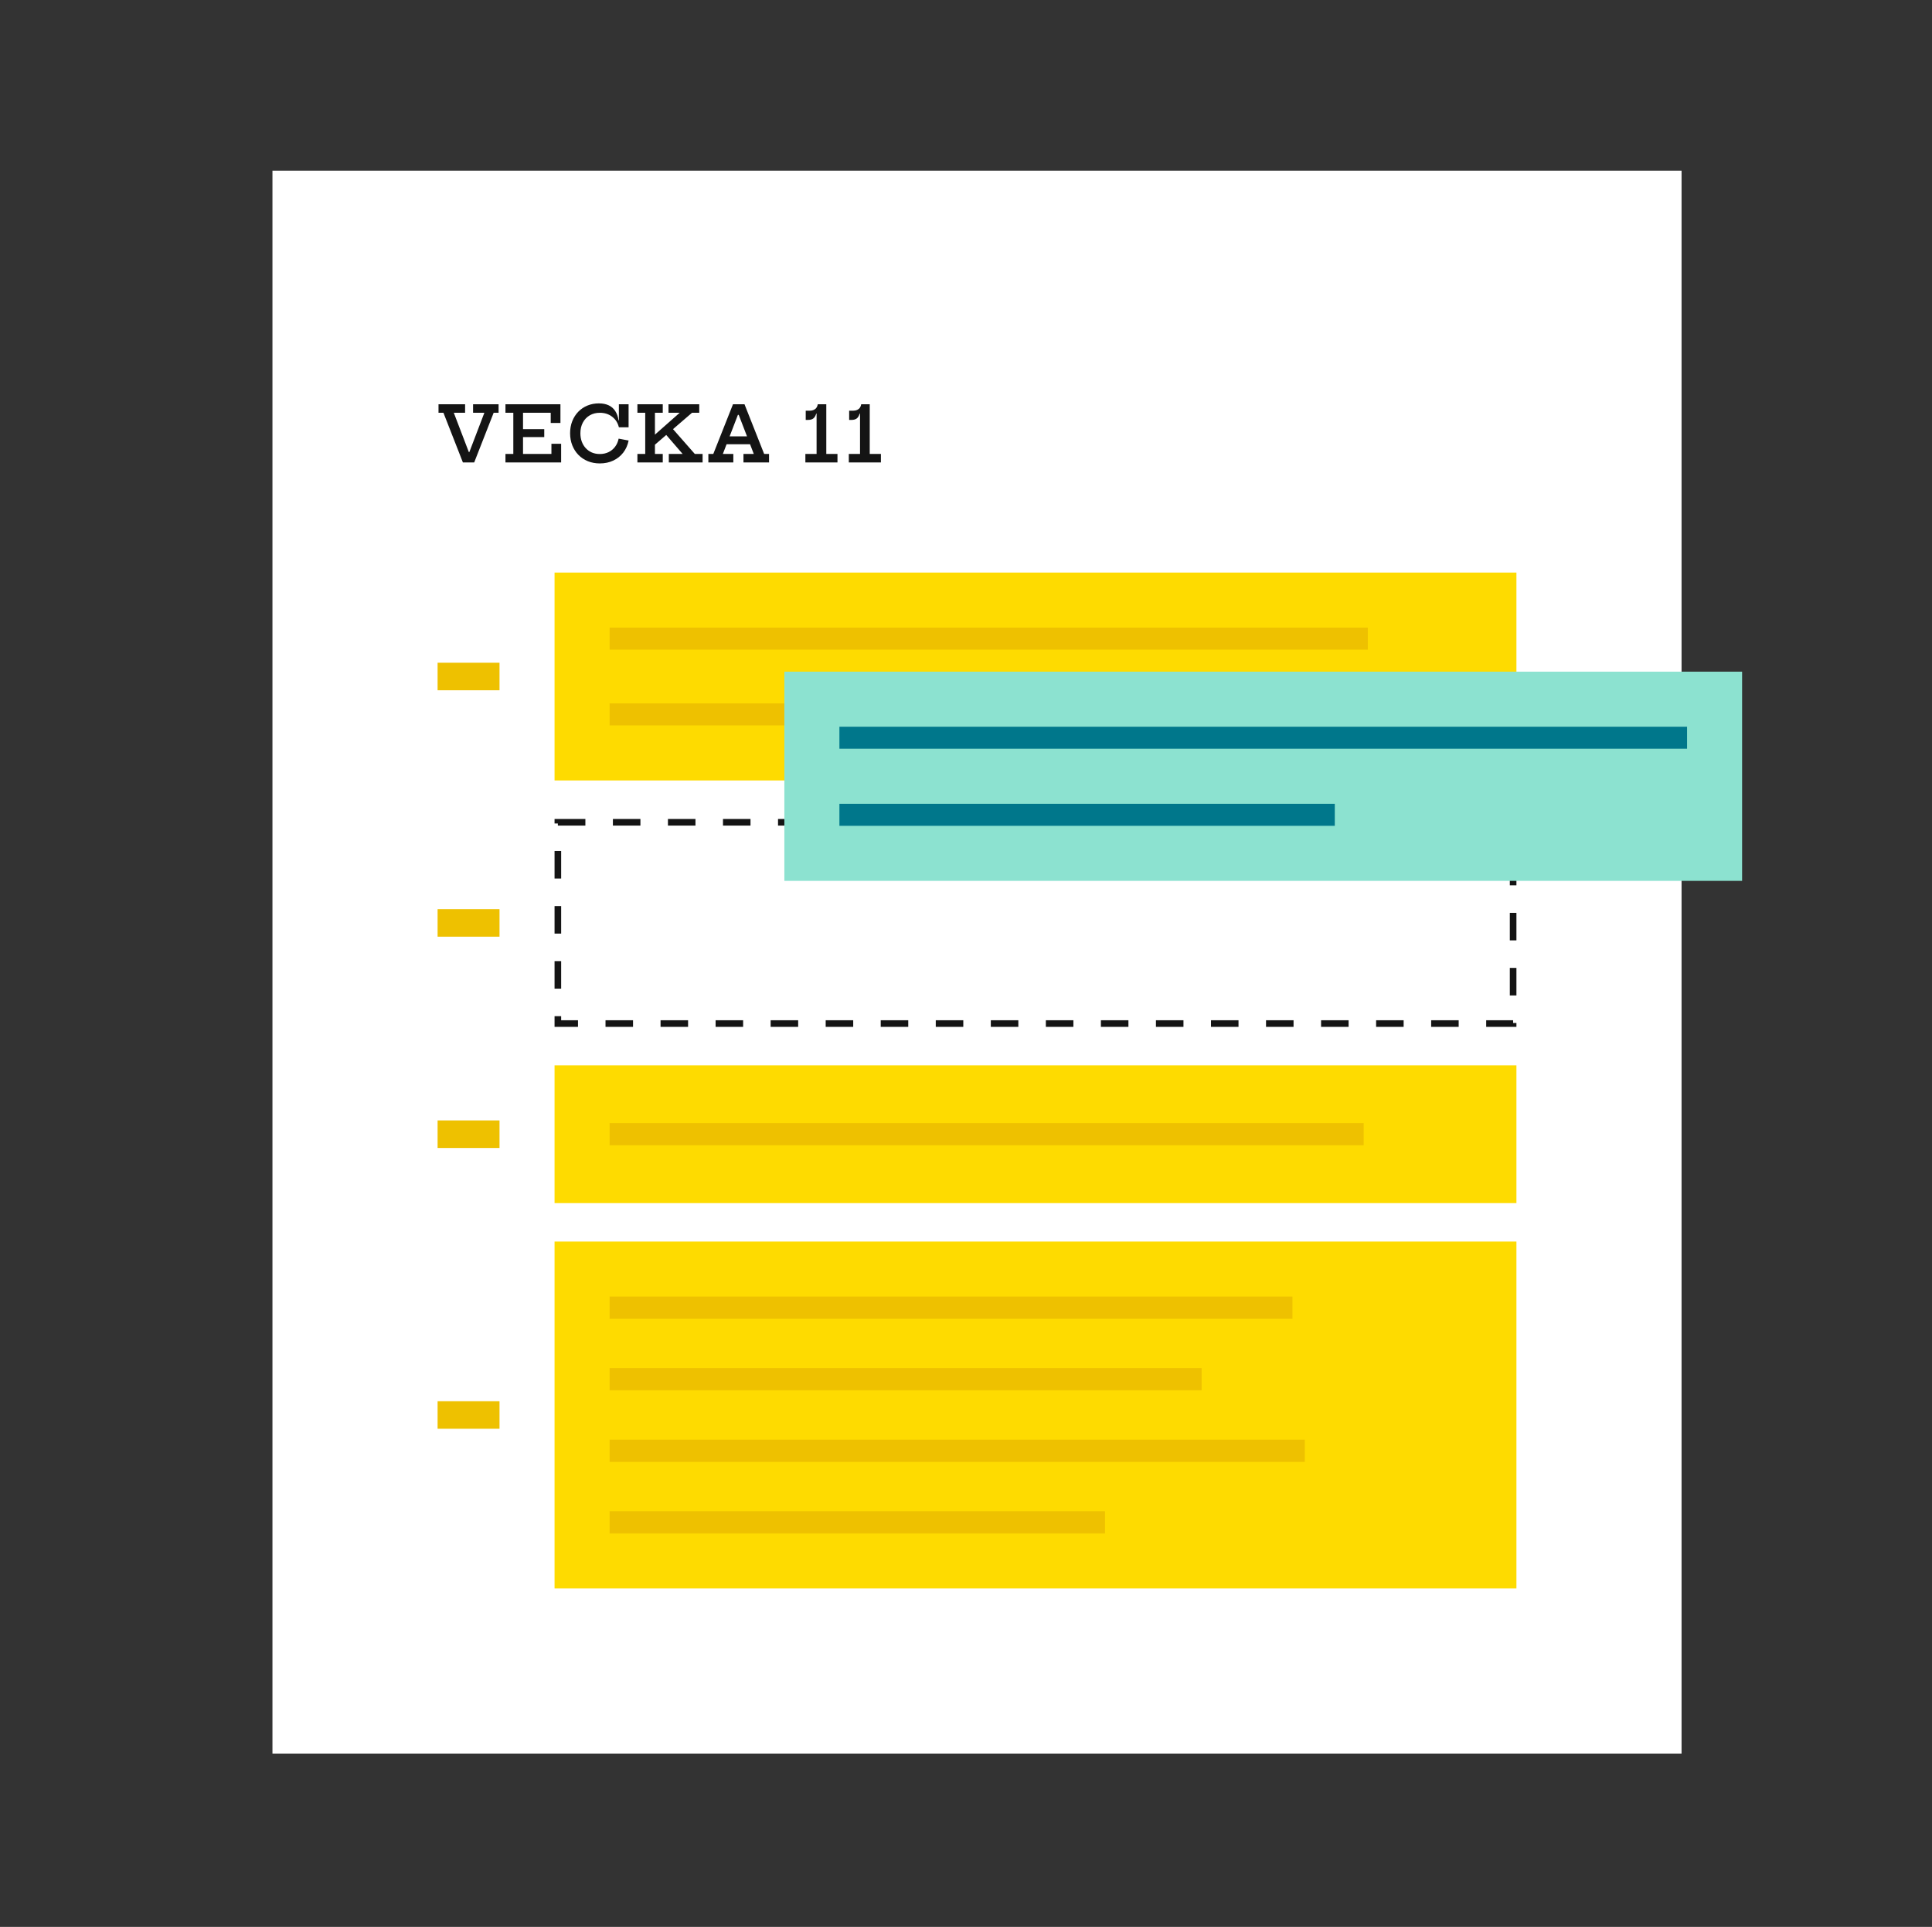
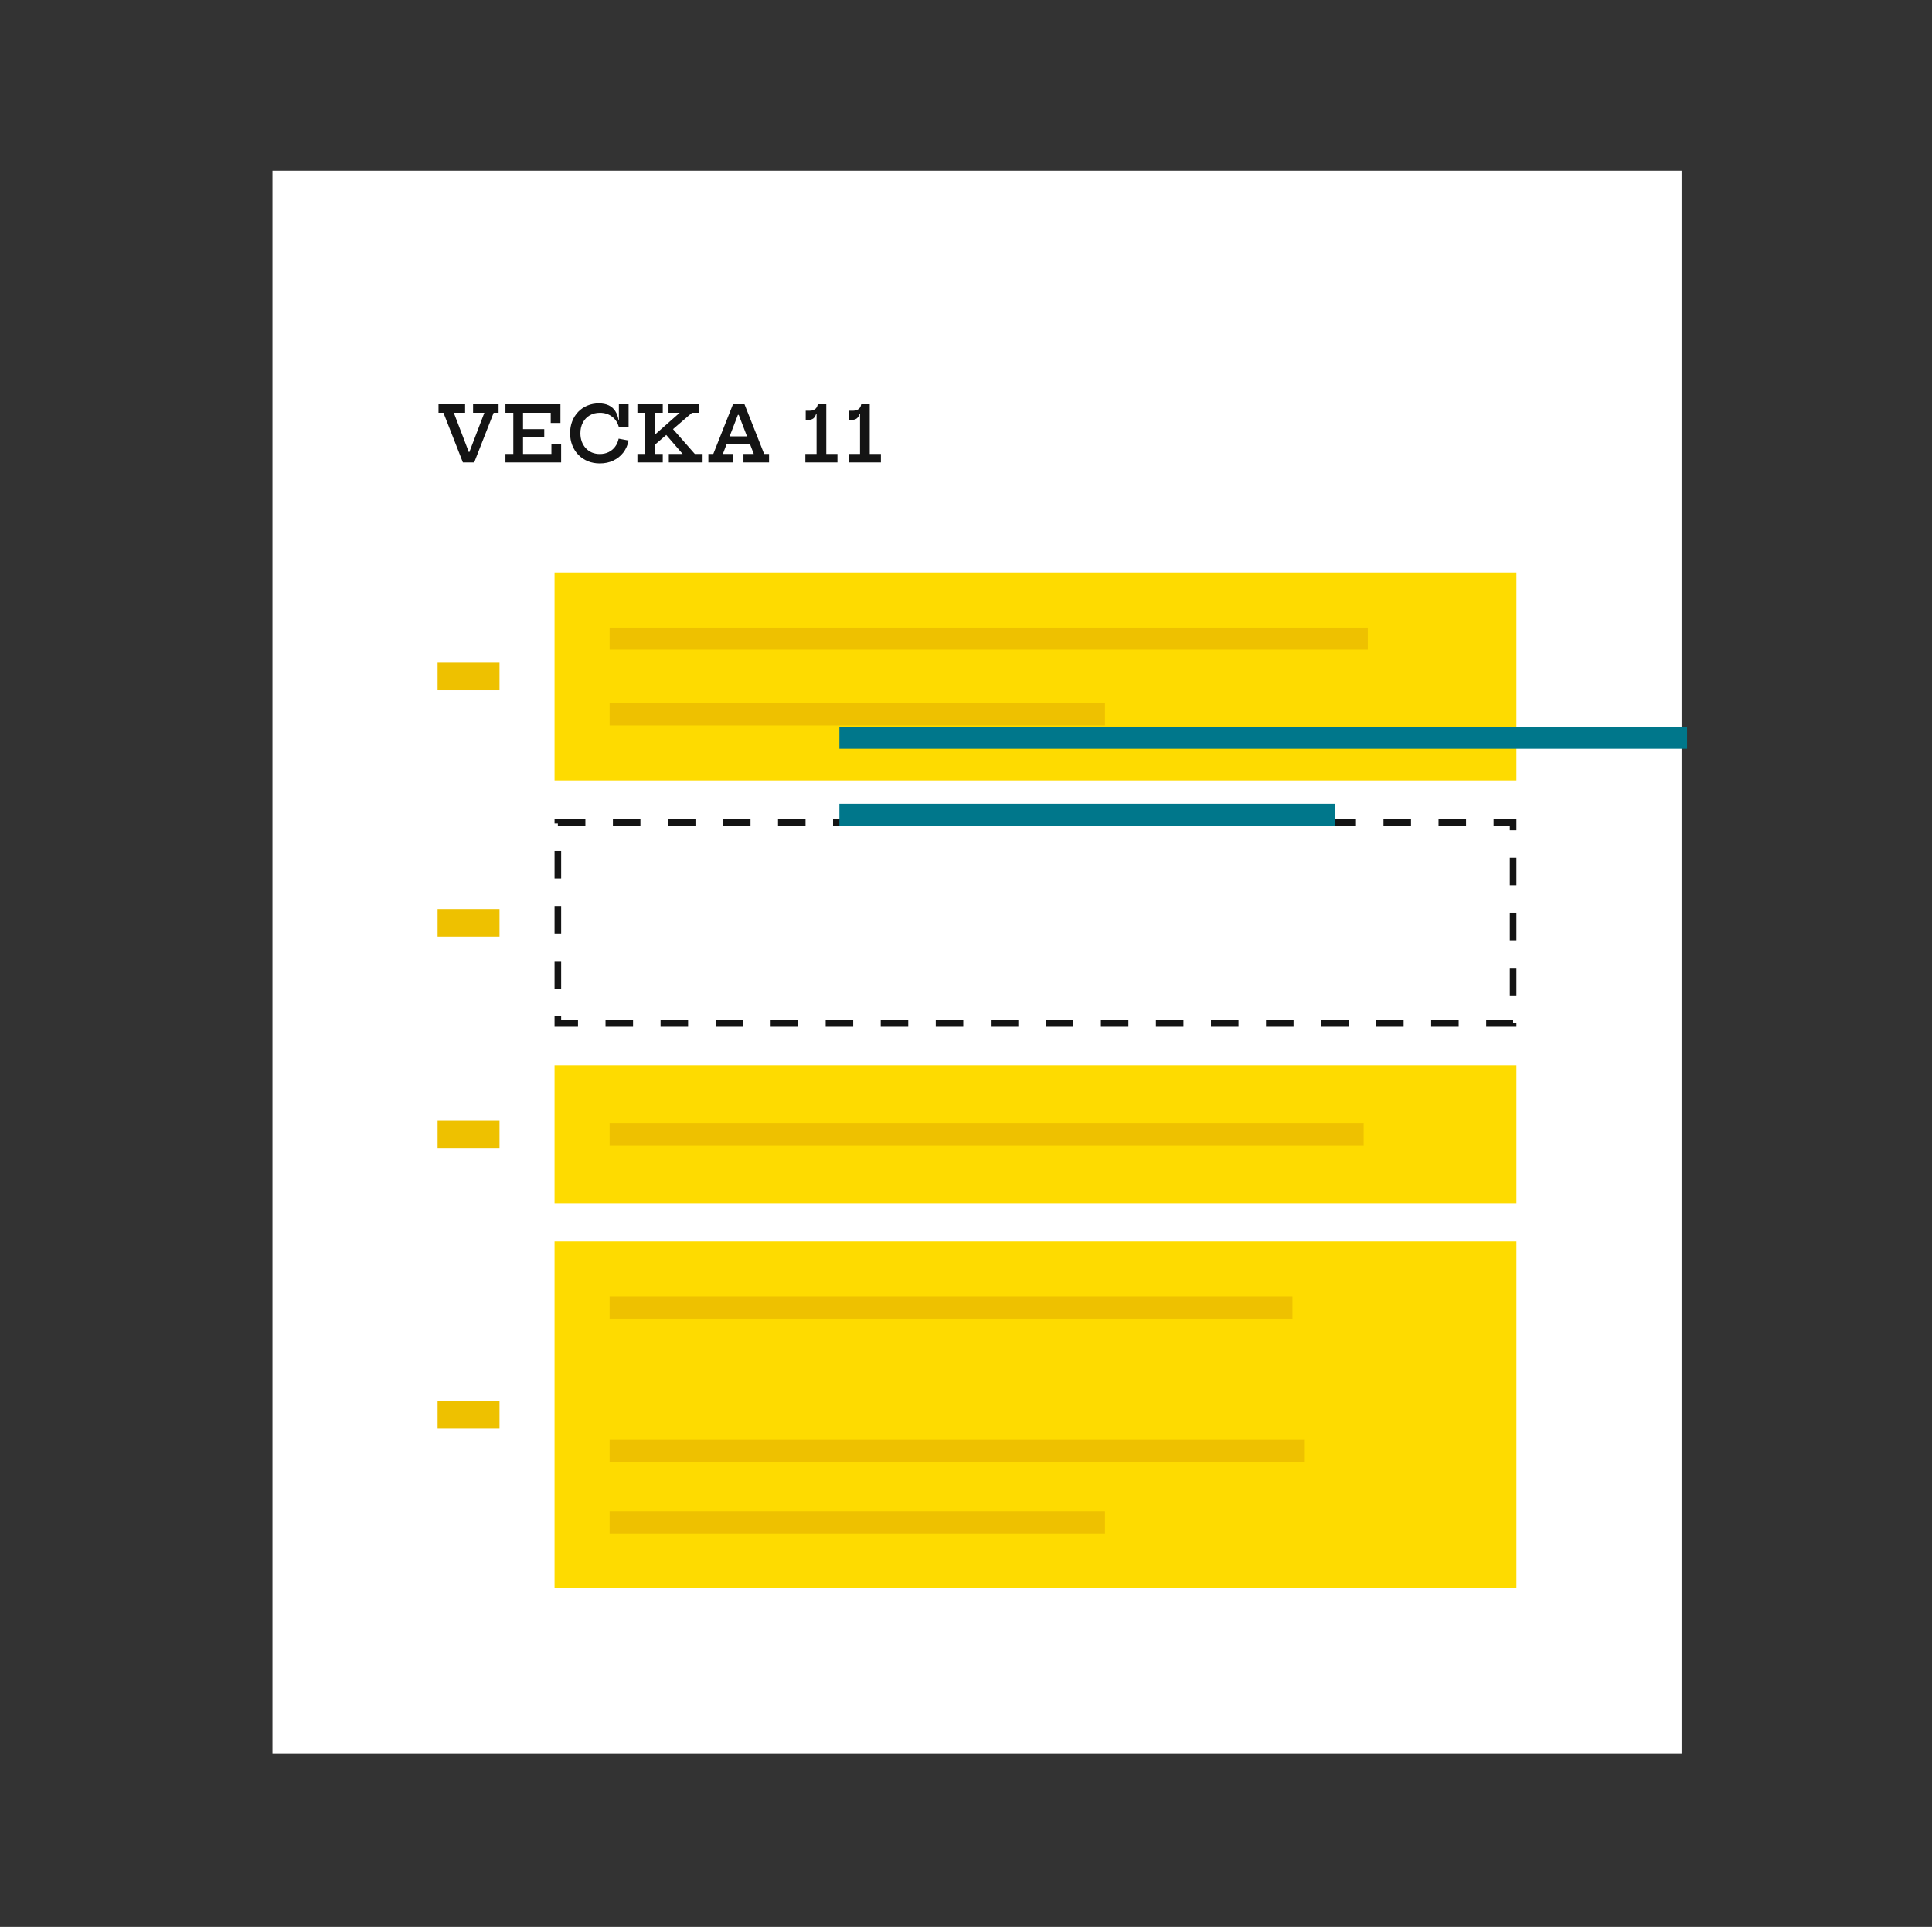
<svg xmlns="http://www.w3.org/2000/svg" width="351" height="350" viewBox="0 0 351 350" fill="none">
  <rect x="0" y="0" width="351" height="350" fill="#333333" stroke="none" />
  <rect width="256" height="287.517" transform="translate(49.5 31)" fill="white" />
  <path d="M89.685 74.977L86.15 84H84.099L80.564 74.977H79.668V73.43H84.498V74.977H82.447L85.457 82.852L84.47 82.11H85.842L84.988 82.852L87.998 74.977H85.947V73.43H90.581V74.977H89.685ZM98.879 77.952V79.394H94.217V77.952H98.879ZM100.181 80.605H101.945V84H91.83V82.453H93.258V74.977H91.83V73.43H101.819V76.825H100.055V74.977H95.022V82.453H100.181V80.605ZM108.971 84.175C108.183 84.175 107.457 84.04 106.794 83.769C106.136 83.499 105.567 83.118 105.086 82.628C104.61 82.138 104.239 81.559 103.973 80.892C103.707 80.22 103.574 79.485 103.574 78.687C103.574 77.889 103.705 77.161 103.966 76.503C104.228 75.841 104.592 75.269 105.058 74.788C105.53 74.303 106.083 73.93 106.717 73.668C107.357 73.402 108.05 73.269 108.796 73.269C109.496 73.269 110.096 73.388 110.595 73.626C111.095 73.864 111.491 74.214 111.785 74.676C112.084 75.133 112.28 75.691 112.373 76.349H112.842L112.436 77.616C112.245 76.814 111.839 76.174 111.218 75.698C110.602 75.218 109.856 74.977 108.978 74.977C108.283 74.977 107.669 75.133 107.137 75.446C106.605 75.759 106.19 76.195 105.891 76.755C105.593 77.311 105.443 77.954 105.443 78.687C105.443 79.243 105.527 79.751 105.695 80.213C105.868 80.675 106.111 81.074 106.423 81.41C106.736 81.746 107.107 82.007 107.536 82.194C107.97 82.376 108.449 82.467 108.971 82.467C109.559 82.467 110.089 82.353 110.56 82.124C111.036 81.891 111.431 81.567 111.743 81.151C112.061 80.731 112.278 80.239 112.394 79.674L114.207 80.017C114.039 80.853 113.715 81.583 113.234 82.208C112.754 82.829 112.149 83.312 111.421 83.657C110.698 84.002 109.881 84.175 108.971 84.175ZM112.436 77.616V73.43H114.2V77.616H112.436ZM115.802 74.977V73.43H120.408V74.977H118.987V82.453H120.408V84H115.802V82.453H117.223V74.977H115.802ZM121.857 77.476L126.232 82.453H127.646V84H121.507V82.453H124.02L120.702 78.61L121.857 77.476ZM118.084 79.744L123.481 74.977H121.451V73.43H127.037V74.977H125.721L118.672 81.046L118.084 79.744ZM137.058 79.261V80.696H131.339V79.261H137.058ZM138.829 82.453H139.718V84H135.07V82.453H136.946L133.887 74.515L134.839 75.355H133.467L134.384 74.515L131.325 82.453H133.229V84H128.693V82.453H129.589L133.166 73.43H135.259L138.829 82.453ZM148.978 73.43H150.119V82.453H152.149V84H146.318V82.453H148.355V74.305L148.978 73.43ZM146.381 74.599H147.123C147.394 74.599 147.63 74.552 147.83 74.459C148.036 74.366 148.201 74.233 148.327 74.06C148.453 73.883 148.535 73.673 148.572 73.43H149.132L148.684 75.124H148.292C148.166 75.549 147.984 75.847 147.746 76.02C147.513 76.188 147.207 76.272 146.829 76.272H146.381V74.599ZM156.87 73.43H158.011V82.453H160.041V84H154.21V82.453H156.247V74.305L156.87 73.43ZM154.273 74.599H155.015C155.286 74.599 155.521 74.552 155.722 74.459C155.927 74.366 156.093 74.233 156.219 74.06C156.345 73.883 156.427 73.673 156.464 73.43H157.024L156.576 75.124H156.184C156.058 75.549 155.876 75.847 155.638 76.02C155.405 76.188 155.099 76.272 154.721 76.272H154.273V74.599Z" fill="#141414" />
  <rect x="79.5" y="120.379" width="11.25" height="5" fill="#EEC100" />
  <rect width="174.75" height="37.759" transform="translate(100.75 104)" fill="#FEDB00" />
  <rect x="110.75" y="114" width="137.75" height="4" fill="#EEC100" />
  <rect x="110.75" y="127.759" width="90" height="4" fill="#EEC100" />
  <rect x="79.5" y="165.138" width="11.25" height="5" fill="#EEC100" />
  <rect x="101.35" y="149.359" width="173.55" height="36.559" stroke="#141414" stroke-width="1.2" stroke-dasharray="5 5" />
  <rect x="79.5" y="203.517" width="11.25" height="5" fill="#EEC100" />
  <rect width="174.75" height="25" transform="translate(100.75 193.517)" fill="#FEDB00" />
  <rect x="110.75" y="204.017" width="137" height="4" fill="#EEC100" />
  <rect x="79.5" y="254.517" width="11.25" height="5" fill="#EEC100" />
  <rect width="174.75" height="63" transform="translate(100.75 225.517)" fill="#FEDB00" />
  <rect x="110.75" y="235.517" width="124.057" height="4" fill="#EEC100" />
-   <rect x="110.75" y="248.517" width="107.557" height="4" fill="#EEC100" />
  <rect x="110.75" y="261.517" width="126.307" height="4" fill="#EEC100" />
  <rect x="110.75" y="274.517" width="90" height="4" fill="#EEC100" />
-   <rect width="174" height="38" transform="translate(142.5 122)" fill="#8CE2D0" />
  <rect x="152.5" y="132" width="154" height="4" fill="#00778B" />
  <rect x="152.5" y="146" width="90" height="4" fill="#00778B" />
</svg>